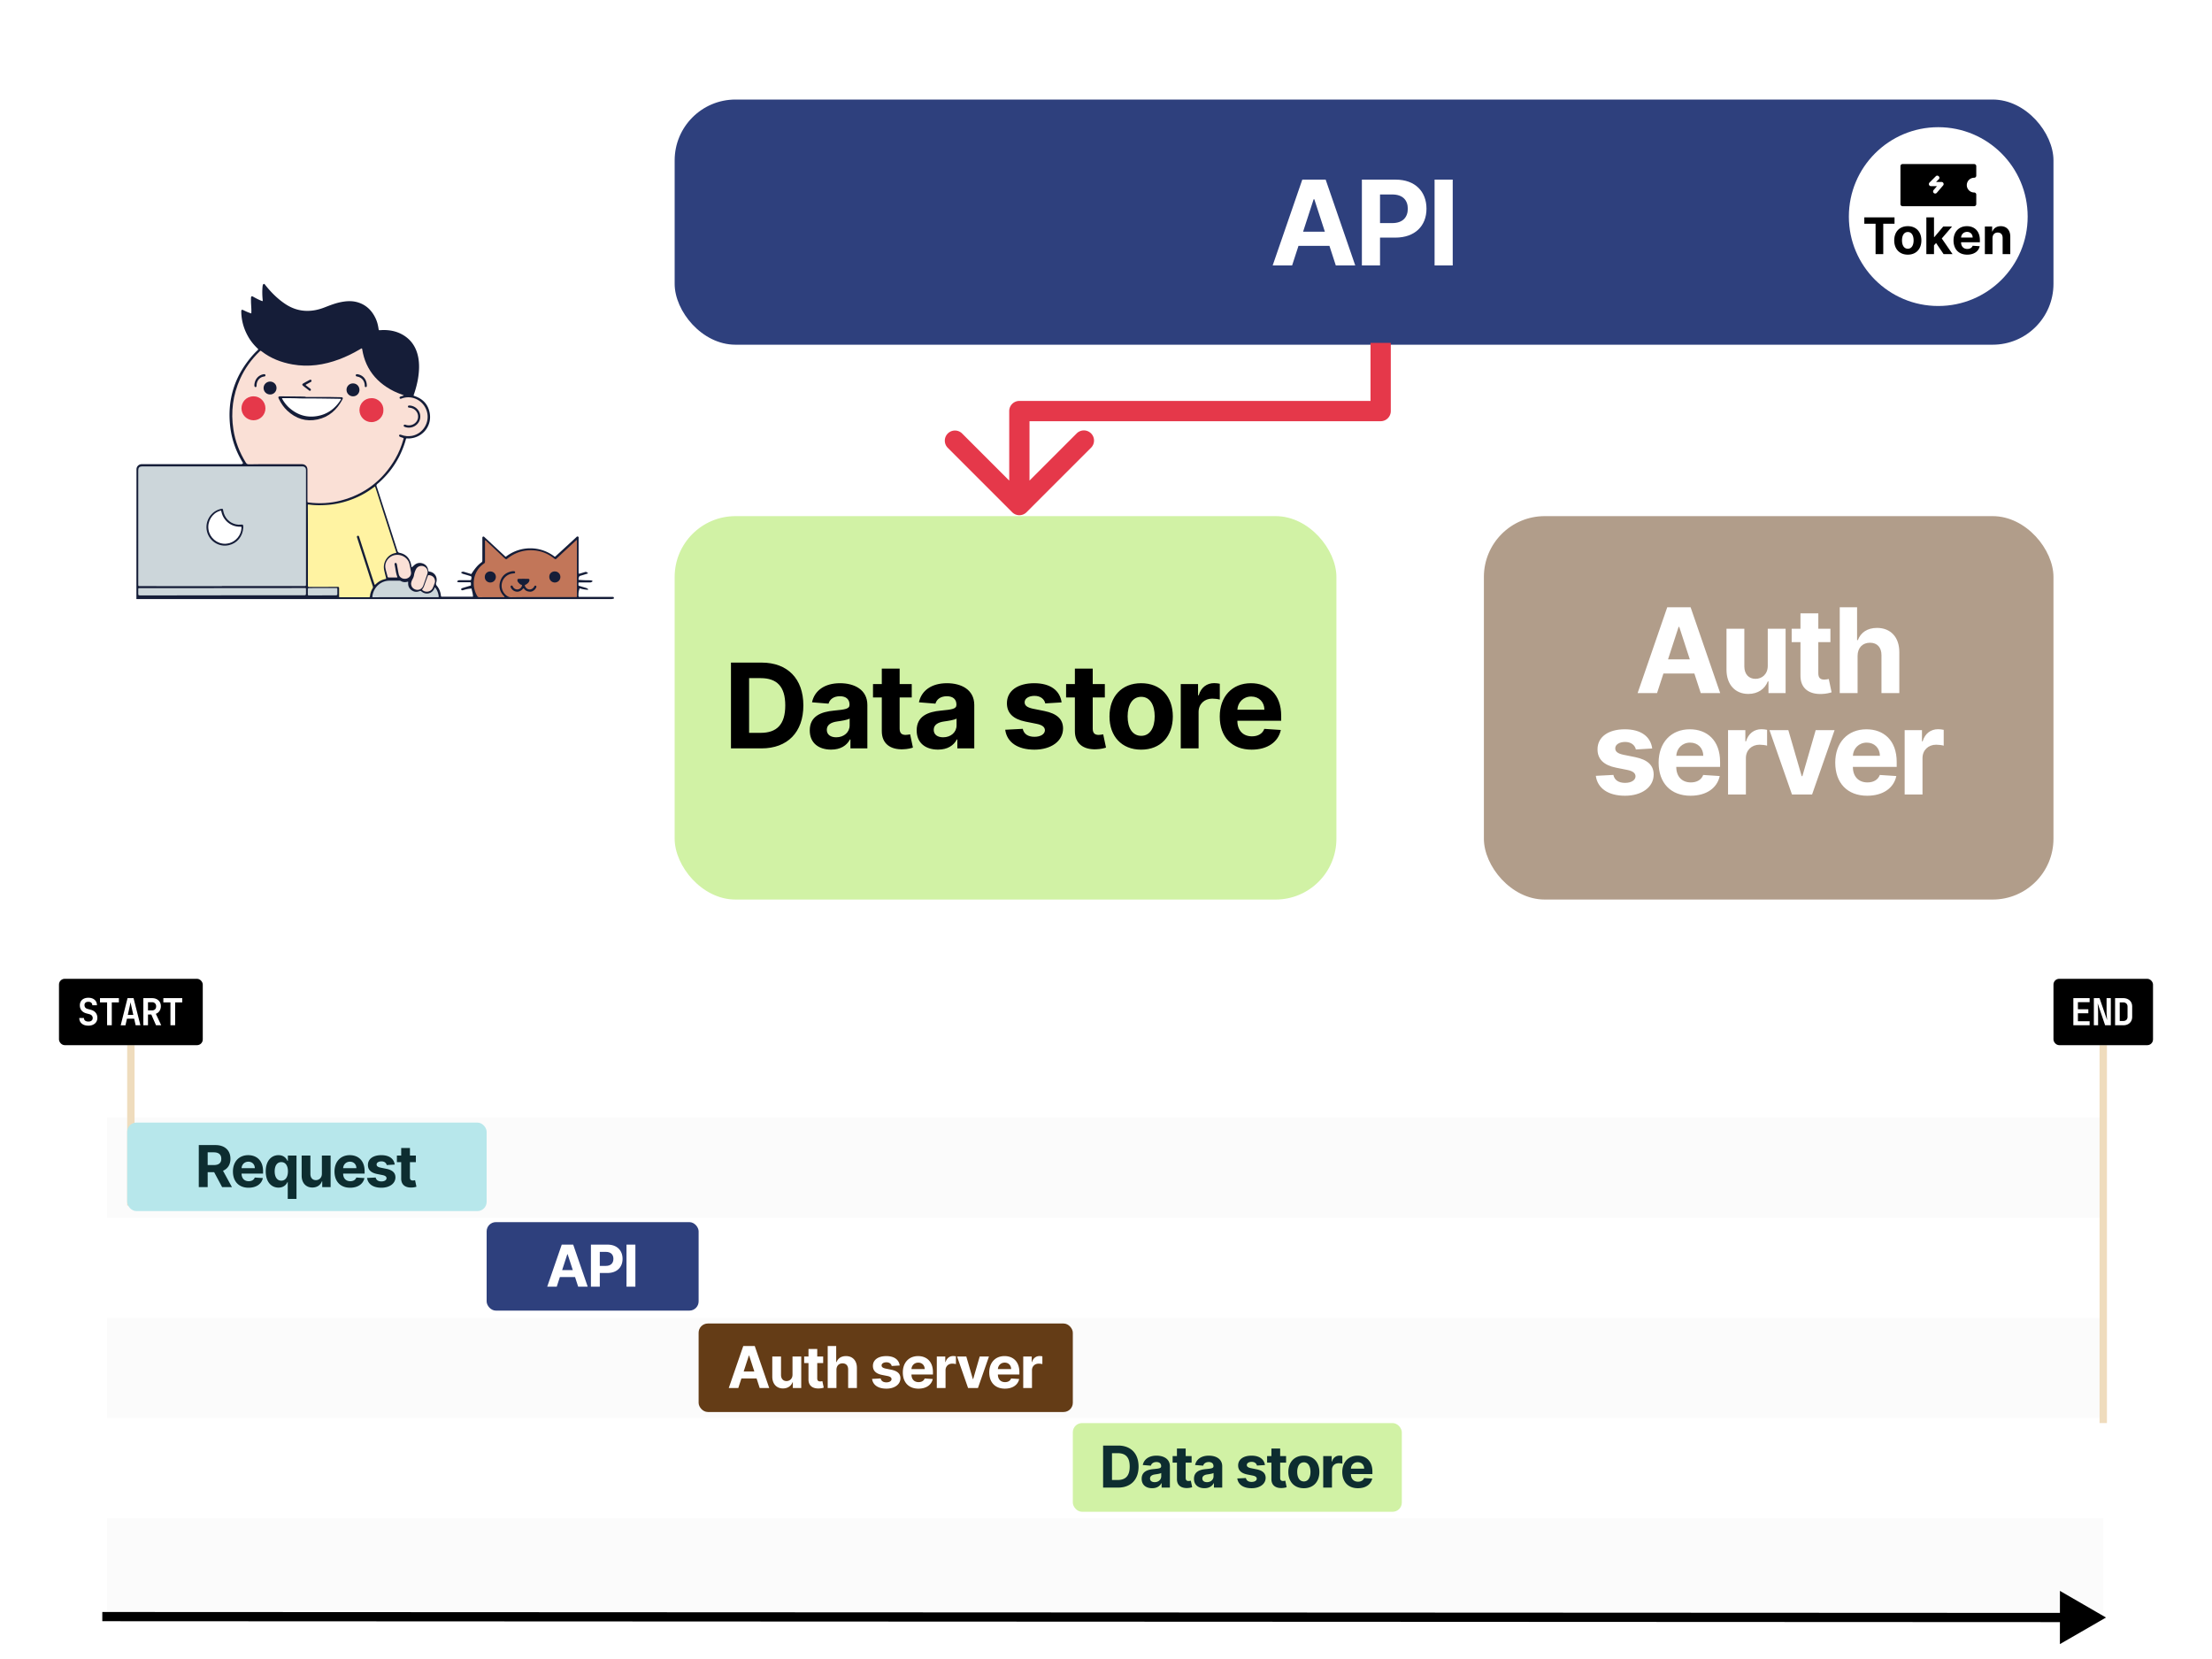
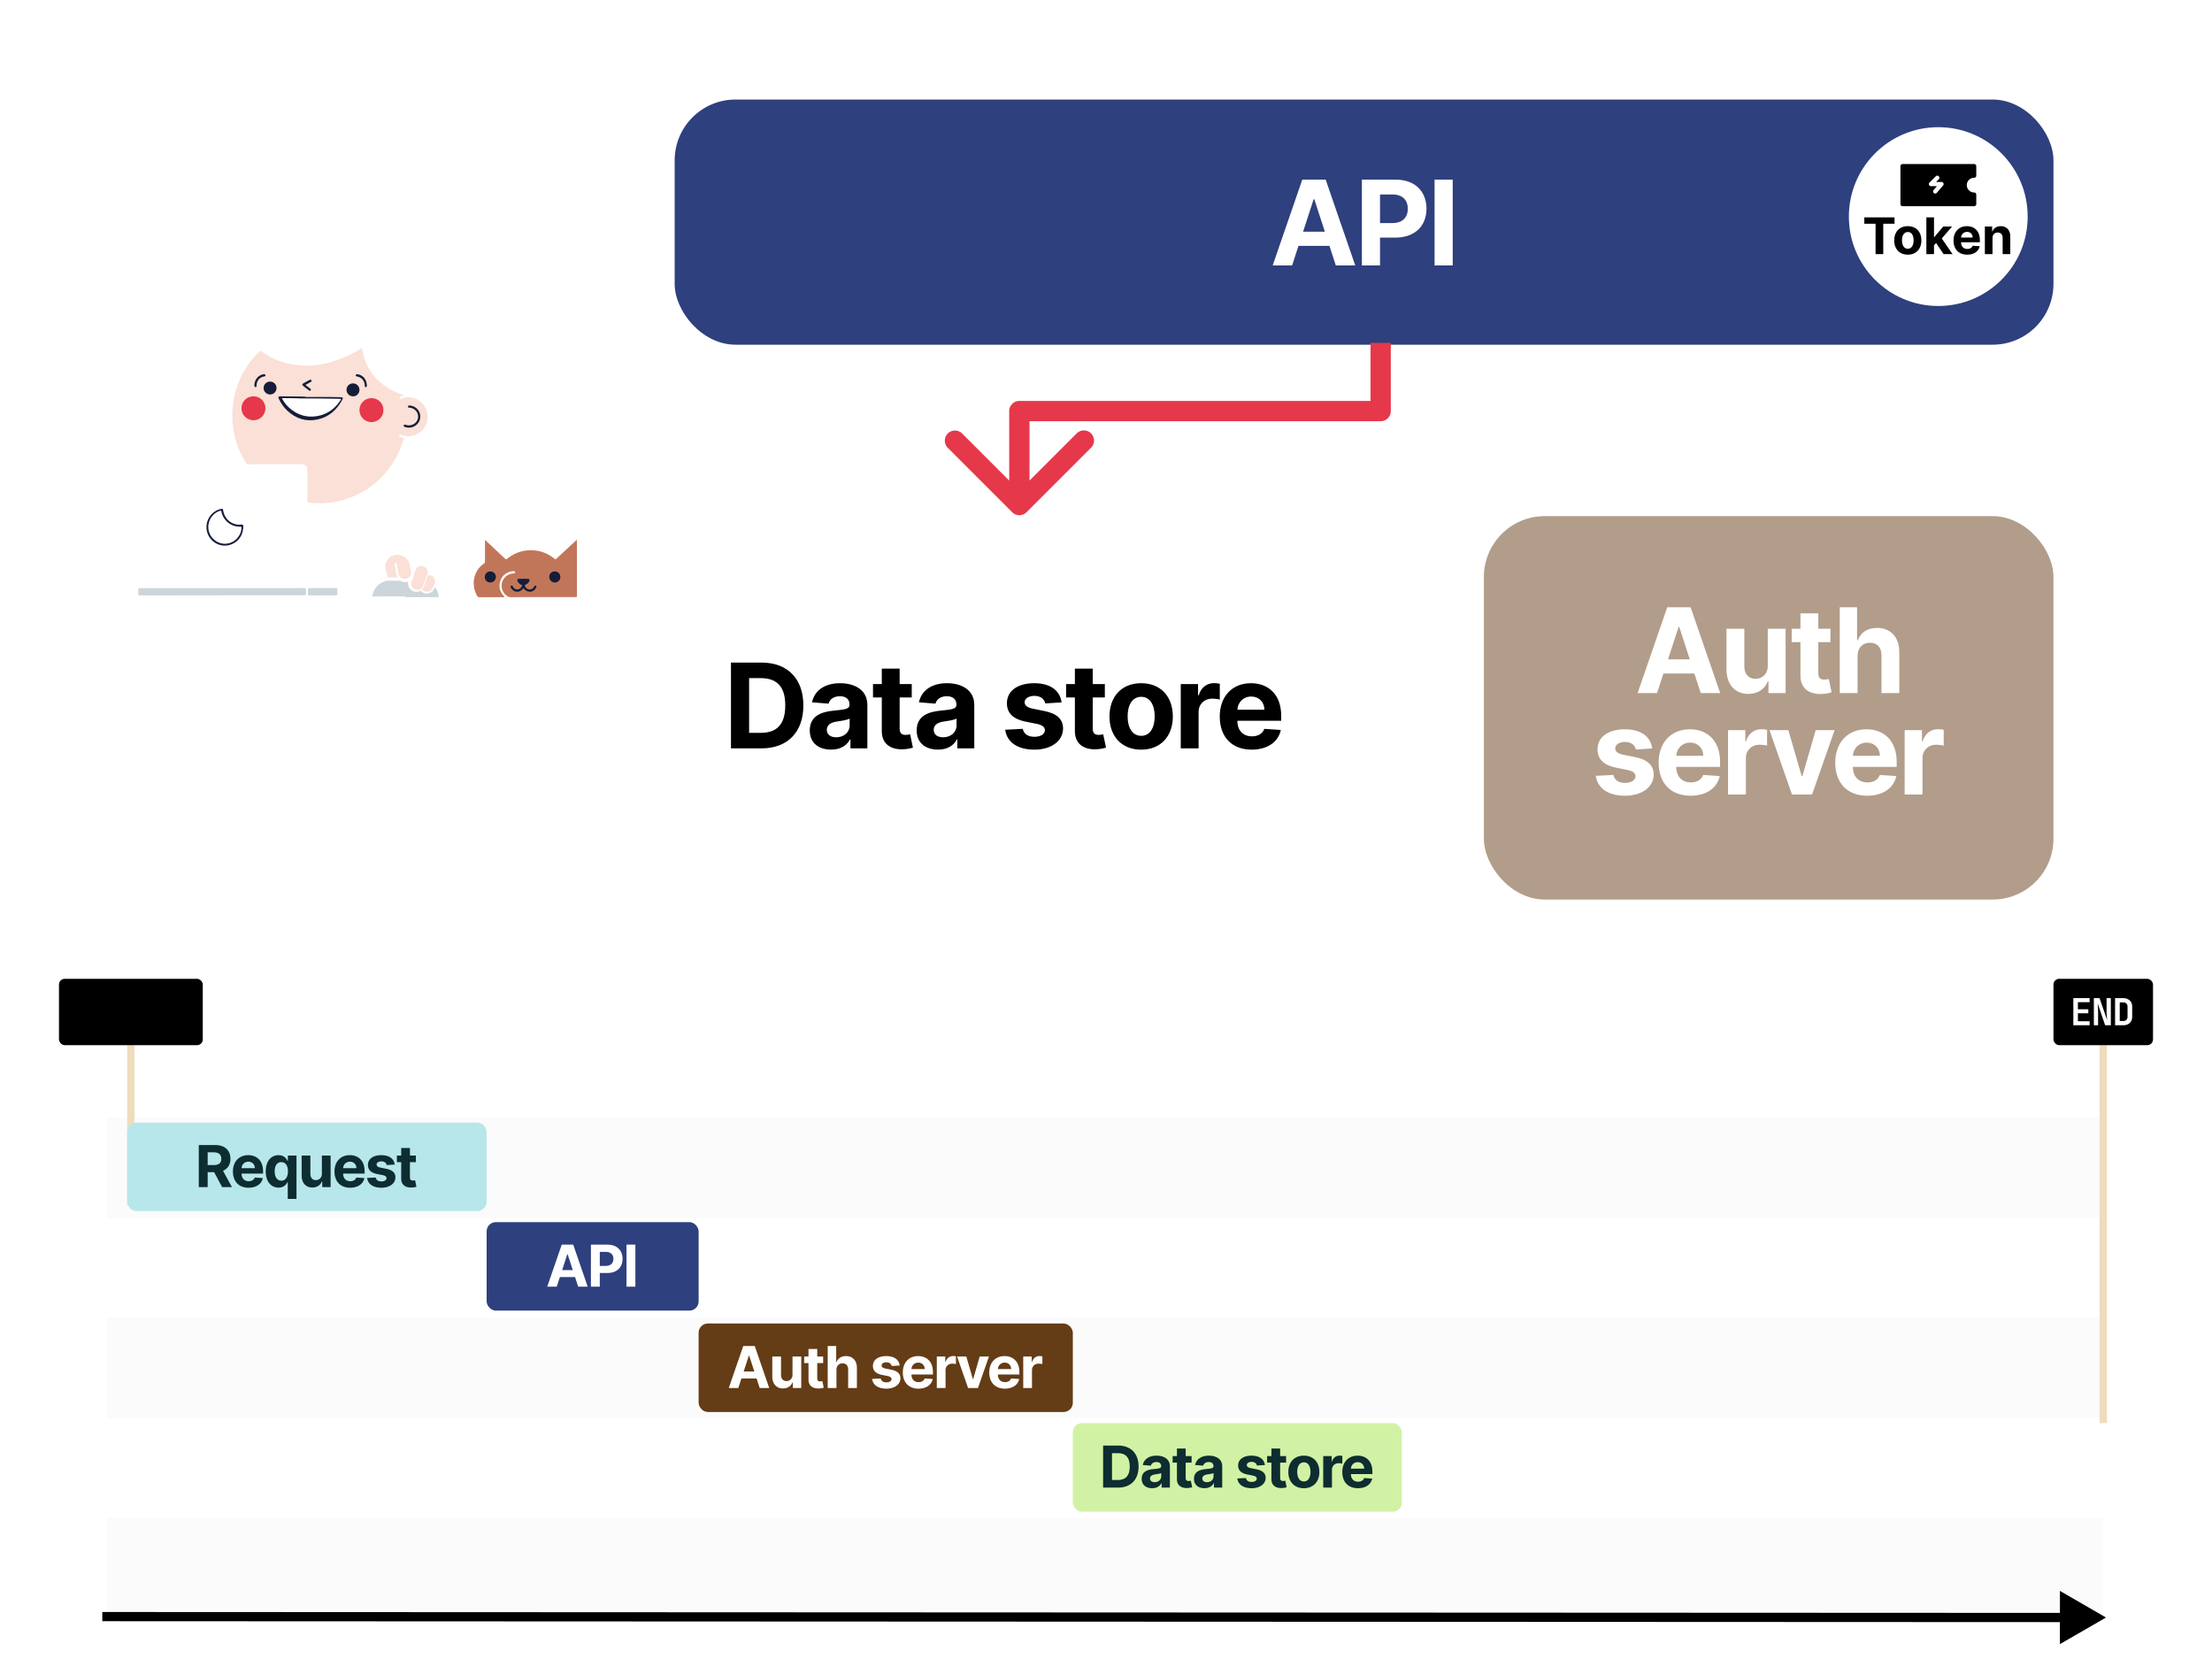
<svg xmlns="http://www.w3.org/2000/svg" viewBox="0 0 1200 900" fill="none">
  <path fill="#fff" d="M0 0h1200v900H0z" />
  <path fill="#FBFBFB" d="M58.048 823.552h1083v54.32h-1083zm0-108.64h1083v54.32h-1083zm0-108.64h1083v54.32h-1083z" />
  <rect x="264" y="663" width="115" height="48" rx="5" fill="#2E407D" />
  <path d="M302.036 698l1.693-5.201h8.229l1.693 5.201h5.167l-7.862-22.807h-6.214L296.869 698h5.167zm2.918-8.965l2.806-8.63h.178l2.806 8.63h-5.79zM320.565 698h4.822v-7.395h4.053c5.246 0 8.297-3.129 8.297-7.684 0-4.532-2.996-7.728-8.174-7.728h-8.998V698zm4.822-11.259v-7.606h3.252c2.784 0 4.131 1.515 4.131 3.786 0 2.261-1.347 3.82-4.109 3.82h-3.274zm19.305-11.548h-4.822V698h4.822v-22.807z" fill="#fff" />
  <rect x="582" y="772.016" width="178.48" height="48.112" rx="5" fill="#D1F2A5" />
  <path d="M606.512 807.016c6.949 0 11.158-4.299 11.158-11.426 0-7.105-4.209-11.381-11.092-11.381h-8.151v22.807h8.085zm-3.263-4.131V788.34h3.073c4.277 0 6.537 2.183 6.537 7.25 0 5.09-2.26 7.295-6.548 7.295h-3.062zm21.783 4.454c2.528 0 4.165-1.102 5-2.695h.134v2.372h4.499v-11.537c0-4.076-3.452-5.791-7.261-5.791-4.098 0-6.793 1.96-7.45 5.078l4.388.356c.323-1.135 1.336-1.971 3.04-1.971 1.615 0 2.539.813 2.539 2.216v.067c0 1.103-1.169 1.248-4.143 1.537-3.385.312-6.425 1.448-6.425 5.268 0 3.385 2.416 5.1 5.679 5.1zm1.359-3.274c-1.459 0-2.506-.679-2.506-1.982 0-1.337 1.103-1.994 2.773-2.228 1.036-.144 2.728-.389 3.296-.768v1.815c0 1.793-1.481 3.163-3.563 3.163zm20.054-14.154h-3.218v-4.099h-4.744v4.099h-2.339v3.563h2.339v8.909c-.023 3.352 2.26 5.012 5.702 4.867a9.28 9.28 0 002.572-.445l-.746-3.531c-.234.045-.735.156-1.181.156-.946 0-1.603-.356-1.603-1.67v-8.286h3.218v-3.563zm6.97 17.428c2.528 0 4.165-1.102 5-2.695h.133v2.372h4.5v-11.537c0-4.076-3.453-5.791-7.261-5.791-4.099 0-6.794 1.96-7.451 5.078l4.388.356c.323-1.135 1.337-1.971 3.04-1.971 1.615 0 2.539.813 2.539 2.216v.067c0 1.103-1.169 1.248-4.142 1.537-3.386.312-6.426 1.448-6.426 5.268 0 3.385 2.417 5.1 5.68 5.1zm1.358-3.274c-1.459 0-2.505-.679-2.505-1.982 0-1.337 1.102-1.994 2.773-2.228 1.035-.144 2.728-.389 3.296-.768v1.815c0 1.793-1.481 3.163-3.564 3.163zm31.448-9.277c-.423-3.151-2.962-5.1-7.283-5.1-4.377 0-7.261 2.027-7.25 5.323-.011 2.561 1.604 4.221 4.945 4.889l2.962.59c1.492.301 2.172.847 2.194 1.704-.022 1.013-1.125 1.737-2.784 1.737-1.693 0-2.818-.724-3.107-2.116l-4.666.245c.445 3.275 3.229 5.29 7.762 5.29 4.432 0 7.606-2.26 7.617-5.635-.011-2.472-1.626-3.953-4.945-4.633l-3.096-.623c-1.592-.345-2.182-.891-2.171-1.715-.011-1.025 1.147-1.693 2.617-1.693 1.648 0 2.628.902 2.862 2.005l4.343-.268zm11.477-4.877h-3.219v-4.099h-4.744v4.099h-2.338v3.563h2.338v8.909c-.022 3.352 2.261 5.012 5.702 4.867a9.29 9.29 0 002.573-.445l-.746-3.531c-.234.045-.735.156-1.181.156-.947 0-1.604-.356-1.604-1.67v-8.286h3.219v-3.563zm9.636 17.439c5.19 0 8.419-3.552 8.419-8.82 0-5.301-3.229-8.842-8.419-8.842-5.189 0-8.419 3.541-8.419 8.842 0 5.268 3.23 8.82 8.419 8.82zm.023-3.675c-2.395 0-3.62-2.194-3.62-5.178 0-2.985 1.225-5.19 3.62-5.19 2.349 0 3.574 2.205 3.574 5.19 0 2.984-1.225 5.178-3.574 5.178zm10.483 3.341h4.744v-9.677c0-2.105 1.536-3.553 3.63-3.553.657 0 1.559.111 2.005.256v-4.209a7.081 7.081 0 00-1.493-.167c-1.915 0-3.485 1.113-4.109 3.229h-.178v-2.984h-4.599v17.105zm18.832.334c4.232 0 7.083-2.06 7.751-5.234l-4.388-.289c-.479 1.303-1.704 1.982-3.285 1.982-2.372 0-3.876-1.57-3.876-4.121v-.011h11.649v-1.303c0-5.813-3.519-8.686-8.04-8.686-5.034 0-8.297 3.575-8.297 8.853 0 5.424 3.218 8.809 8.486 8.809zm-3.798-10.613c.101-1.949 1.582-3.508 3.686-3.508 2.061 0 3.486 1.47 3.497 3.508h-7.183z" fill="#0D2D30" />
  <path fill="#EFDCBD" d="M69 567h4v87h-4z" />
  <rect x="32" y="531" width="78" height="36" rx="3.104" fill="#000" />
-   <path d="M47.957 556.41c-1.506 0-2.703-.37-3.59-1.11-.889-.753-1.34-1.769-1.353-3.046h2.522c0 .605.215 1.082.646 1.432.444.336 1.042.504 1.796.504.726 0 1.29-.168 1.694-.504.417-.336.626-.8.626-1.392a1.98 1.98 0 00-.444-1.291c-.296-.364-.706-.619-1.23-.767l-1.696-.464c-1.156-.296-2.05-.827-2.683-1.594-.619-.767-.928-1.695-.928-2.784 0-.834.188-1.561.565-2.179a3.747 3.747 0 011.594-1.433c.7-.336 1.52-.504 2.461-.504 1.426 0 2.556.37 3.39 1.109.834.727 1.257 1.709 1.27 2.946h-2.521c0-.578-.188-1.029-.565-1.352-.377-.336-.908-.504-1.594-.504-.672 0-1.19.161-1.553.484-.35.31-.525.74-.525 1.291 0 .512.134.949.404 1.312.282.35.685.598 1.21.746l1.755.485c1.17.296 2.065.827 2.684 1.594.618.753.928 1.688.928 2.804 0 .834-.202 1.574-.605 2.219-.404.633-.976 1.123-1.715 1.473-.727.35-1.574.525-2.543.525zm10.144-.202V543.82h-3.853v-2.34h10.249v2.34h-3.854v12.388h-2.542zm7.38 0l3.712-14.728h3.249l3.732 14.728h-2.583l-.806-3.571H68.87l-.807 3.571h-2.582zm3.853-5.629h2.986l-.887-3.955a99.715 99.715 0 01-.384-1.775 41.913 41.913 0 01-.222-1.17c-.04.242-.114.632-.221 1.17-.108.524-.236 1.11-.384 1.755l-.888 3.975zm8.43 5.629V541.48h4.66c.982 0 1.83.181 2.542.544a4.076 4.076 0 011.695 1.534c.403.645.605 1.412.605 2.3 0 .982-.249 1.842-.747 2.582a3.977 3.977 0 01-1.977 1.554l2.926 6.214h-2.825l-2.562-5.851h-1.796v5.851h-2.522zm2.521-8.07h2.139c.713 0 1.27-.195 1.674-.585.404-.391.606-.929.606-1.615 0-.686-.209-1.23-.626-1.634-.403-.403-.955-.605-1.654-.605h-2.139v4.439zm12.182 8.07V543.82h-3.854v-2.34h10.25v2.34h-3.854v12.388h-2.542z" fill="#fff" />
  <path fill="#EFDCBD" d="M1139 567h4v205h-4z" />
  <rect x="1114" y="531" width="54" height="36" rx="3.104" fill="#000" />
  <path d="M1124.78 556.208V541.48h8.83v2.199h-6.35v3.833h5.65v2.179h-5.65v4.318h6.35v2.199h-8.83zm11.13 0V541.48h3.08l4.1 11.903c-.04-.43-.08-.934-.12-1.513l-.12-1.795a32.52 32.52 0 01-.04-1.615v-6.98h2.3v14.728h-3.09l-4.05-11.904c.02.39.06.861.1 1.412.04.552.07 1.117.1 1.695.02.579.04 1.11.04 1.594v7.203h-2.3zm11.51 0V541.48h4.38c1 0 1.86.195 2.58.585.74.376 1.32.908 1.72 1.594.4.686.6 1.493.6 2.421v5.508c0 .928-.2 1.742-.6 2.441-.4.686-.98 1.224-1.72 1.614-.72.377-1.58.565-2.58.565h-4.38zm2.53-2.32h1.85c.73 0 1.31-.202 1.74-.606.43-.416.64-.981.64-1.694v-5.508c0-.7-.21-1.251-.64-1.655-.43-.417-1.01-.625-1.74-.625h-1.85v10.088z" fill="#fff" />
  <rect x="69" y="609" width="195" height="48" rx="5" fill="#B7E7EB" />
  <path d="M107.839 644h4.822v-8.085h3.519l4.321 8.085h5.323l-4.844-8.865c2.594-1.113 4.031-3.374 4.031-6.492 0-4.533-2.996-7.45-8.174-7.45h-8.998V644zm4.822-11.96v-6.905h3.252c2.784 0 4.131 1.236 4.131 3.508 0 2.261-1.347 3.397-4.109 3.397h-3.274zm22.19 12.294c4.231 0 7.082-2.06 7.751-5.234l-4.388-.29c-.479 1.303-1.704 1.983-3.285 1.983-2.372 0-3.876-1.571-3.876-4.121v-.011h11.649v-1.303c0-5.813-3.519-8.686-8.041-8.686-5.033 0-8.296 3.575-8.296 8.853 0 5.424 3.218 8.809 8.486 8.809zm-3.798-10.613c.1-1.949 1.582-3.508 3.686-3.508 2.061 0 3.486 1.47 3.497 3.508h-7.183zm29.794 16.694v-23.52h-4.678v2.873h-.211c-.635-1.392-2.005-3.096-4.867-3.096-3.753 0-6.927 2.918-6.927 8.798 0 5.724 3.04 8.808 6.938 8.808 2.762 0 4.199-1.592 4.856-3.018h.144v9.155h4.745zm-4.644-14.968c0 3.052-1.314 5.056-3.597 5.056-2.328 0-3.597-2.071-3.597-5.056 0-2.962 1.247-5 3.597-5 2.305 0 3.597 1.949 3.597 5zm18.412 1.27c.011 2.294-1.56 3.497-3.263 3.497-1.793 0-2.952-1.259-2.963-3.274v-10.045h-4.744v10.891c.011 3.998 2.35 6.437 5.791 6.437 2.573 0 4.421-1.326 5.19-3.33h.178V644h4.555v-17.105h-4.744v9.822zm15.335 7.617c4.232 0 7.083-2.06 7.751-5.234l-4.388-.29c-.479 1.303-1.704 1.983-3.285 1.983-2.372 0-3.875-1.571-3.875-4.121v-.011h11.648v-1.303c0-5.813-3.519-8.686-8.04-8.686-5.034 0-8.297 3.575-8.297 8.853 0 5.424 3.219 8.809 8.486 8.809zm-3.797-10.613c.1-1.949 1.581-3.508 3.686-3.508 2.06 0 3.485 1.47 3.497 3.508h-7.183zm27.978-1.949c-.423-3.151-2.963-5.1-7.283-5.1-4.377 0-7.261 2.027-7.25 5.323-.011 2.561 1.603 4.221 4.944 4.889l2.963.59c1.492.301 2.171.846 2.193 1.704-.022 1.013-1.124 1.737-2.784 1.737-1.692 0-2.817-.724-3.107-2.116l-4.666.245c.446 3.274 3.23 5.29 7.762 5.29 4.432 0 7.606-2.261 7.617-5.635-.011-2.472-1.625-3.953-4.944-4.633l-3.096-.623c-1.592-.346-2.183-.891-2.172-1.715-.011-1.025 1.147-1.693 2.617-1.693 1.649 0 2.629.902 2.863 2.005l4.343-.268zm11.476-4.877h-3.218v-4.099h-4.744v4.099h-2.339v3.563h2.339v8.909c-.022 3.352 2.261 5.012 5.702 4.867a9.233 9.233 0 002.572-.446l-.746-3.53c-.234.045-.735.156-1.18.156-.947 0-1.604-.356-1.604-1.67v-8.286h3.218v-3.563z" fill="#0D2D30" />
  <rect x="379" y="718" width="203" height="48" rx="5" fill="#643C16" />
  <path d="M400.519 753l1.693-5.201h8.23l1.693 5.201h5.167l-7.862-22.807h-6.215L395.352 753h5.167zm2.918-8.965l2.806-8.63h.179l2.806 8.63h-5.791zm26.491 1.682c.012 2.294-1.559 3.497-3.263 3.497-1.793 0-2.951-1.259-2.962-3.274v-10.045h-4.744v10.891c.011 3.998 2.35 6.437 5.791 6.437 2.572 0 4.421-1.326 5.19-3.33h.178V753h4.554v-17.105h-4.744v9.822zm16.639-9.822h-3.219v-4.099h-4.744v4.099h-2.338v3.563h2.338v8.909c-.022 3.352 2.261 5.012 5.702 4.867a9.242 9.242 0 002.573-.446l-.746-3.53c-.234.045-.735.156-1.181.156-.946 0-1.604-.356-1.604-1.67v-8.286h3.219v-3.563zm7.203 7.216c.011-2.205 1.359-3.497 3.296-3.497 1.927 0 3.063 1.236 3.052 3.341V753h4.744v-10.891c.011-4.009-2.35-6.437-5.914-6.437-2.594 0-4.332 1.225-5.111 3.24h-.201v-8.719h-4.61V753h4.744v-9.889zm34.318-2.339c-.423-3.151-2.962-5.1-7.283-5.1-4.376 0-7.261 2.027-7.25 5.323-.011 2.561 1.604 4.221 4.945 4.889l2.962.59c1.492.301 2.172.846 2.194 1.704-.022 1.013-1.125 1.737-2.784 1.737-1.693 0-2.818-.724-3.107-2.116l-4.666.245c.445 3.274 3.229 5.29 7.762 5.29 4.432 0 7.606-2.261 7.617-5.635-.011-2.472-1.626-3.953-4.944-4.633l-3.096-.623c-1.593-.346-2.183-.891-2.172-1.715-.011-1.025 1.147-1.693 2.617-1.693 1.648 0 2.628.902 2.862 2.005l4.343-.268zm10.174 12.562c4.232 0 7.083-2.06 7.751-5.234l-4.388-.29c-.479 1.303-1.704 1.983-3.285 1.983-2.372 0-3.875-1.571-3.875-4.121v-.011h11.648v-1.303c0-5.813-3.519-8.686-8.04-8.686-5.034 0-8.297 3.575-8.297 8.853 0 5.424 3.219 8.809 8.486 8.809zm-3.797-10.613c.1-1.949 1.581-3.508 3.686-3.508 2.06 0 3.485 1.47 3.497 3.508h-7.183zM508.21 753h4.745v-9.678c0-2.104 1.536-3.552 3.63-3.552.657 0 1.559.111 2.005.256v-4.209a7.081 7.081 0 00-1.493-.167c-1.915 0-3.485 1.113-4.109 3.229h-.178v-2.984h-4.6V753zm28.302-17.105h-5.023l-3.541 12.238h-.179l-3.552-12.238h-5.011l5.98 17.105h5.345l5.981-17.105zm8.642 17.439c4.232 0 7.083-2.06 7.751-5.234l-4.388-.29c-.479 1.303-1.704 1.983-3.285 1.983-2.372 0-3.875-1.571-3.875-4.121v-.011h11.648v-1.303c0-5.813-3.519-8.686-8.04-8.686-5.034 0-8.297 3.575-8.297 8.853 0 5.424 3.219 8.809 8.486 8.809zm-3.797-10.613c.1-1.949 1.581-3.508 3.686-3.508 2.06 0 3.485 1.47 3.497 3.508h-7.183zM555.102 753h4.745v-9.678c0-2.104 1.536-3.552 3.63-3.552.657 0 1.559.111 2.005.256v-4.209a7.081 7.081 0 00-1.493-.167c-1.915 0-3.485 1.113-4.109 3.229h-.178v-2.984h-4.6V753z" fill="#fff" />
  <path d="M58.001 874.5l-2.5-.001-.002 5 2.5.001.002-5zm1084.499 3l-24.99-14.445-.02 28.867 25.01-14.422zm-1084.501 2l1062.001.49v-5L58.001 874.5l-.002 5z" fill="#000" />
-   <path d="M74 325l.038-70.382a2.8 2.8 0 012.799-2.798l54.217-.001c1.119-.44.719-.72.559-1-3.478-5.758-5.757-11.957-6.637-18.675-1.959-15.396 2.399-28.793 12.874-40.27.6-.64 1.2-1.24 1.84-1.839.519-.52.519-.52.04-1-1.64-1.56-3.119-3.279-4.358-5.199-2.799-4.439-4.358-9.277-4.478-14.556-.04-1.32.24-1.48 1.439-.88 1.279.64 2.599 1.2 3.998 1.64.16-2.32-.12-4.239-.16-6.199 0-.719-.04-1.399 0-2.119 0-1 .36-1.24 1.24-.72 1.399.8 2.798 1.52 4.278 2.12.879.359.879.359.799-.6-.24-2.52-.28-5.039 0-7.558.24-.96.68-1.12 1-.84.24.2.4.48.6.72 3.078 3.839 6.517 7.278 10.635 10.037 3.598 2.399 7.476 3.719 11.794 3.759 3.239.04 6.357-.64 9.356-1.799 2.799-1.08 5.597-2.2 8.516-2.84 2.958-.64 5.957-.919 8.916-.2 5.037 1.24 8.436 4.479 10.555 9.118.799 1.76 1.239 3.599 1.519 5.519.12.719.12.719.88.679 4.398-.32 8.636.36 12.474 2.64 4.598 2.759 7.157 6.918 8.156 12.077.72 3.799.52 7.558-.08 11.357-.48 2.959-1.279 5.878-2.239 8.717-.24.72-.4.68.48 1 4.478 1.52 7.277 4.599 8.076 9.238 1.12 6.358-2.958 11.997-8.876 13.396-1.079.24-2.199.4-3.318.28-.48-.08-.64.16-.76.6-.839 3.039-1.999 5.999-3.398 8.838-2.879 5.718-6.717 10.637-11.515 14.836-1.079.76-1.159 1.2-.919 1.8.559 1.559 1.039 3.159 1.559 4.718 3.238 10.078 6.517 20.115 9.715 30.193.24.72.56.999 1.28 1.119 3.158.68 5.157 2.64 5.997 5.759.16.68.28 1.4.4 2.079.759-.439 1.079-.879 1.559-1.279 1.359-1.12 2.879-1.36 4.518-.8 1.679.6 2.679 1.839 2.919 3.599.08.6.24.76.839.84 2.799.44 4.438 3.199 3.519 5.918-.24.68-.16 1.16.319 1.72 1.24 1.479 1.96 3.199 2.199 5.119.12.839 0 .839.92.839h16.512c0-1.679-.519-2.999-.799-4.439-1.879.12-3.159.44-4.398.84-.72.24-1.08.08-1.2-.32-.12-.36.16-.64.84-.839 1.159-.36 2.319-.68 3.478-1.04 1.16-.36.96-.08.96-1.36.04-.6-.2-.68-.52-.68h-5.757c-1.04-.04-1.2-.24-1.2-.56.76-.599.96-.559 1.2-.559h5.677c.52 0 .72-.16.8-.68.2-1.36.24-1.36-1.12-1.76-1.119-.36-2.279-.68-3.398-.999-.88-.36-1-.6-.92-.88.88-.4 1.12-.32 1.4-.24 1.359.4 2.678.8 4.038 1.239 1.839-2.839 3.398-4.838 5.517-6.358.4-.28.48-.6.48-1.04v-12.356c.08-.56.48-.76.96-.48 3.958 3.679 7.436 6.918 10.875 10.117.919.88.639.88 1.679.12a21.56 21.56 0 0124.988 0c.96.68.68.84 1.719-.12l10.516-9.677c.319-.28.599-.76 1.119-.56.56.2.36.759.36 1.159v17.956c0 1.159 0 1.159 1.079.84.96-.28 1.879-.56 2.839-.84 1.359.56 1.279.84.92.96l-2.279.719-2.039.6c-.56.92-.56 1.52-.52 2.08 2.879.24 4.638.24 6.397.24.999.12 1.199.32 1.159.599-.719.56-.999.56-1.239.56h-5.558c-.799 0-.839 0-.839.76 0 1.24-.08.96.959 1.28 1.08.36 2.199.64 3.319 1 .919.399 1.039.639.919.959-2.358-.12-3.438-.48-4.557-.8-.64 1.64-.64 2.8-.64 3.999 0 .44.12.68.6.64h17.272c.439 0 .879-.04 1.319.2v.76c-1 .24-1.279.24-1.599.24H74z" fill="#151D38" />
-   <path d="M120.379 318v-.08h44.576c1.045 0 1.045 0 1.045-1.035v-62.036c-.04-1.075-.643-1.712-1.728-1.831-.362-.04-.724 0-1.045 0H77.09c-1.487.04-2.09.677-2.09 2.11v61.916c0 .916 0 .916.965.916h.683c14.55.04 29.141.04 43.731.04z" fill="#CCD6DA" />
  <path d="M149.226 251.81h14.533c1.514 0 2.668.883 2.947 2.247.08.361.08.682.08 1.043v16.567c0 .923.079.883.796.963 5.853.722 11.627.401 17.321-1.083 12.981-3.41 22.816-11.032 29.546-22.665 1.911-3.289 3.344-6.819 4.38-10.51.199-.722.199-.722-.478-.923l-1.075-.361c-.677-.28-.876-.521-.757-.922.12-.441.478-.482 1.195-.241 1.911.722 3.822.883 5.813.522 5.894-1.164 9.676-7.181 8.123-12.998-1.592-5.937-7.724-9.306-13.458-7.381-.279.081-.518.241-.797.281-.278.04-.478-.12-.597-.361-.119-.281-.04-.521.159-.682.16-.12.319-.2.518-.241.438-.16.836-.28 1.274-.401.08-.04.199-.08.239-.16.08-.201-.119-.161-.239-.201-.159-.08-.358-.12-.557-.2-2.987-1.043-5.854-2.367-8.482-4.132-4.778-3.129-8.481-7.221-10.87-12.476-1.115-2.487-1.872-5.094-2.31-7.822-.119-.802-.159-.802-.836-.441-.239.12-.438.24-.677.401-3.544 2.086-7.167 3.851-10.99 5.295-8.242 3.089-16.684 4.332-25.404 2.768-6.053-1.083-11.707-3.249-16.644-7.06-.638-.482-.638-.482-1.155.04-4.46 4.292-8.004 9.226-10.552 14.842-3.942 8.785-5.137 17.931-3.663 27.439.995 6.458 3.304 12.435 6.729 17.971.398.682.836.963 1.672.963 4.699-.121 9.437-.081 14.216-.081z" fill="#FAE0D6" />
-   <path d="M167.046 296.011v21.716c0 .482.12.683.64.683 1.079-.04 2.159 0 3.279 0 4.039 0 8.078-.04 12.077-.04.84 0 .92.121.92.965v3.941c0 .644-.08.724.639.724h15.436c.52 0 .64-.201.68-.643.16-1.448.6-2.856 1.36-4.102.28-.443.32-.845.12-1.368-.84-2.493-1.64-5.026-2.439-7.52-1.96-6.112-3.959-12.225-5.919-18.337a3.974 3.974 0 01-.2-.644c-.08-.362.08-.643.44-.723.32-.081.56.08.68.361l.12.362 4.199 13.03c1.319 4.102 2.639 8.203 3.999 12.265.24.684.24.724.76.241 1.439-1.407 3.119-2.332 5.078-2.774.6-.161.64-.161.48-.765-.32-1.327-.68-2.694-.96-4.021-.919-4.021 1.52-8.163 5.479-9.209.24-.08.52-.08.76-.161.28-.04.4-.201.28-.482-.04-.161-.08-.322-.16-.443-3.119-9.732-6.279-19.504-9.398-29.235-.56-1.81-1.16-3.62-1.759-5.429-.12-.402-.32-.563-.64-.201-.12.12-.24.201-.4.281-2.639 1.971-5.479 3.7-8.478 5.067-5.839 2.694-11.997 4.223-18.435 4.464-2.72.121-5.439.08-8.118-.322-.44-.08-.6.081-.56.483v.764c.04 7.037.04 14.075.04 21.072z" fill="#FFF3A2" />
  <path d="M294.629 323.919h17.513c.838 0 .838 0 .838-.849v-29.592c0-.162.08-.364-.08-.445-.239-.121-.319.121-.478.243-2.155 2.021-4.309 4.002-6.503 6.023-1.317 1.213-2.633 2.466-3.95 3.679-.558.526-.638.485-1.236.081-.2-.121-.359-.283-.519-.404-3.152-2.386-6.662-3.8-10.572-4.083-5.226-.405-9.974 1.051-14.162 4.285-.918.727-.918.727-1.756-.041-.04-.04-.08-.081-.159-.121-3.152-2.992-6.344-5.983-9.535-8.975-.239-.242-.479-.687-.798-.566-.239.122-.12.566-.12.89v10.47c0 .485-.04.89-.558 1.213-5.745 3.921-7.101 11.562-3.75 17.464.319.566.678.809 1.356.809 4.229-.04 8.498 0 12.726-.04.28 0 .679.121.798-.122.12-.242-.279-.444-.478-.647-2.075-2.263-2.713-4.891-1.836-7.802.878-2.911 2.913-4.649 5.785-5.336.599-.162 1.197-.243 1.795-.162.32.04.519.243.519.606 0 .283-.16.486-.479.526-.359.04-.678.081-1.037.121-2.753.364-5.106 2.466-5.665 5.175a6.704 6.704 0 002.992 7.115 3.715 3.715 0 001.995.566c5.904-.121 11.649-.081 17.354-.081z" fill="#C27659" />
-   <path d="M120.453 319.042c-8.157.036-16.314.036-24.472.036H75.568c-.402 0-.603.142-.563.499v2.139c0 1.284 0 1.284 1.447 1.284 11.452 0 22.945 0 34.397-.036 17.882 0 35.724-.035 53.606-.035h.764c.562-.036.763-.214.763-.713.04-.928 0-1.819 0-2.746 0-.392-.201-.499-.603-.464h-.683c-4.259 0-8.479.036-12.738.036h-31.505zm99.508 4.917h17.559c.355.041.514-.081.474-.487-.198-1.707-.791-3.252-1.819-4.634-.158-.243-.316-.203-.395.082-.04.122-.08.244-.159.365-1.305 2.805-4.547 3.577-6.92 1.626-.435-.366-.712-.447-1.226-.203-1.463.61-2.847.406-4.152-.488-1.385-.975-2.017-2.357-1.899-4.105.04-.609 0-.65-.514-.487-1.226.325-2.372.203-3.48-.447-.277-.163-.514-.163-.83-.163-1.819 0-3.678-.041-5.497 0-4.192.081-7.791 3.048-8.858 7.234a7.974 7.974 0 00-.238 1.342c-.039.284.08.406.356.406h.752c5.655-.041 11.27-.041 16.846-.041z" fill="#CCD6DA" />
+   <path d="M120.453 319.042c-8.157.036-16.314.036-24.472.036H75.568c-.402 0-.603.142-.563.499v2.139c0 1.284 0 1.284 1.447 1.284 11.452 0 22.945 0 34.397-.036 17.882 0 35.724-.035 53.606-.035h.764c.562-.036.763-.214.763-.713.04-.928 0-1.819 0-2.746 0-.392-.201-.499-.603-.464h-.683c-4.259 0-8.479.036-12.738.036h-31.505zm99.508 4.917h17.559c.355.041.514-.081.474-.487-.198-1.707-.791-3.252-1.819-4.634-.158-.243-.316-.203-.395.082-.04.122-.08.244-.159.365-1.305 2.805-4.547 3.577-6.92 1.626-.435-.366-.712-.447-1.226-.203-1.463.61-2.847.406-4.152-.488-1.385-.975-2.017-2.357-1.899-4.105.04-.609 0-.65-.514-.487-1.226.325-2.372.203-3.48-.447-.277-.163-.514-.163-.83-.163-1.819 0-3.678-.041-5.497 0-4.192.081-7.791 3.048-8.858 7.234a7.974 7.974 0 00-.238 1.342h.752c5.655-.041 11.27-.041 16.846-.041z" fill="#CCD6DA" />
  <path d="M213.007 313.287h2.188c.289 0 .454-.077.33-.386-.826-2.127-.949-4.408-1.445-6.612-.124-.502.083-.812.454-.889.372-.077.62.155.743.657.124.503.207 1.044.289 1.547.248 1.314.454 2.629.743 3.905.413 1.74 2.106 2.745 3.964 2.435 1.816-.348 2.972-1.894 2.683-3.634-.248-1.508-.496-2.977-.867-4.446-.784-3.286-4.293-5.374-7.802-4.756-3.344.58-5.78 3.867-5.202 7.076.289 1.546.784 3.054 1.156 4.601.083.348.289.502.702.502h2.064zm9.993 3.36c.082 1.124.449 2.007 1.348 2.648 1.88 1.365 4.413.683 5.231-1.484.776-2.127 1.511-4.293 2.247-6.46.082-.241.122-.482.163-.763.123-1.564-.817-2.969-2.37-3.45-1.511-.442-3.187.2-3.922 1.605-.491.963-.899 2.006-1.063 3.089a6.383 6.383 0 01-.776 2.247c-.49.843-.776 1.726-.858 2.568z" fill="#FAE0D6" />
  <path d="M174.838 323v-.036h7.472c.406-.036.69-.18.69-.577v-3.027c0-.252-.162-.36-.447-.36h-9.908c-1.665 0-3.33.036-4.955.036-.487 0-.69.144-.69.577.041.901 0 1.801 0 2.666 0 .685 0 .721.812.721h7.026z" fill="#CCD6DA" />
  <path d="M236 315.398c0-1.79-1.151-3.074-2.899-3.347-.768-.116-.853-.077-1.109.584-.469 1.245-.895 2.49-1.364 3.697-.426 1.089-.639 2.295-1.492 3.229-.299.312-.043.506.17.701 1.791 1.362 4.52.778 5.458-1.245.426-.934.767-1.907 1.108-2.88.128-.311.128-.623.128-.739z" fill="#FAE0D6" />
  <path d="M131.982 286.205c-.317 4.863-3.328 8.491-7.766 9.528-5.707 1.355-11.334-2.592-12.126-8.452-.674-4.943 2.496-9.967 7.648-11.163 1.109-.239 1.189-.199 1.347.917.674 3.788 3.21 6.578 6.895 7.415.872.2 1.744.24 2.655.16 1.189-.12 1.308 0 1.347 1.196.04.199 0 .399 0 .399z" fill="#151D38" />
  <path d="M122.175 295c.607-.041 1.415-.123 2.223-.328 3.597-.983 6.427-4.424 6.588-8.111.041-.82.041-.82-.727-.82-4.81.082-9.013-3.195-10.104-7.947-.243-1.065-.364-.819-1.011-.614-4.163 1.392-6.749 5.735-6.022 10.2.687 4.342 4.527 7.661 9.053 7.62z" fill="#fff" />
  <path d="M165.814 215.365h13.172c2.018 0 4.035.081 6.053.121.949.041 1.186.365.751 1.175-2.967 5.632-7.318 9.562-13.528 10.899-6.251 1.337-11.749-.405-16.456-4.821-1.86-1.742-3.284-3.849-4.431-6.159-.118-.243-.237-.446-.316-.689-.158-.486 0-.729.514-.85.198-.041.396-.041.554-.041l11.669.122c.673 0 1.306.081 1.978.081.04.081.04.121.04.162z" fill="#151D38" />
  <path d="M169.073 216.154h-3.574c-1.486 0-2.932 0-4.418-.077-2.529-.077-5.059-.077-7.589-.077-.563 0-.603.039-.322.502a18.162 18.162 0 003.856 4.824c4.417 3.859 9.557 5.442 15.42 4.322 5.381-1.042 9.317-4.052 12.208-8.452.522-.81.522-.849-.482-.849-5.019-.077-10.079-.154-15.099-.193z" fill="#fff" />
  <path d="M131 221.5c0-3.269 2.452-6.461 6.539-6.5 3.581-.039 6.461 2.919 6.461 6.5 0 3.62-2.88 6.5-6.5 6.5-3.581-.039-6.5-2.919-6.5-6.5zm76.99 1.02c.156 3.123-2.535 6.441-6.475 6.48-3.589 0-6.476-2.889-6.515-6.48 0-3.669 2.848-6.519 6.515-6.519 3.862-.078 6.67 3.24 6.475 6.519z" fill="#E5384A" />
  <path d="M146.478 207c1.975 0 3.564 1.546 3.521 3.521 0 1.933-1.546 3.479-3.435 3.479-1.975 0-3.564-1.546-3.564-3.521 0-1.89 1.546-3.436 3.478-3.479zm45.044 1.001c1.975 0 3.478 1.545 3.478 3.563-.043 1.932-1.589 3.478-3.521 3.435-1.889 0-3.478-1.588-3.478-3.478a3.43 3.43 0 013.521-3.52zm36.477 18.059c-.04 4.067-4.208 6.933-8.176 5.616a1.405 1.405 0 01-.361-.155c-.401-.155-.561-.426-.401-.813.121-.349.481-.387.802-.31.2.039.441.155.641.194 2.766.736 5.652-.969 6.213-3.641.561-2.75-1.363-5.346-4.209-5.733-.24-.039-.521-.077-.761-.116-.281-.039-.441-.271-.441-.543 0-.348.2-.503.521-.542.2-.039.441 0 .681 0 3.167.349 5.532 2.944 5.491 6.043zm-59.001-19.375c0 .284-.223.447-.483.568a67.13 67.13 0 01-2.378 1.299c-.334.163-.408.325-.074.569.669.487 1.3 1.014 1.969 1.501.186.122.334.244.483.406.186.203.186.487.037.731s-.371.284-.631.203a.761.761 0 01-.372-.244c-1.003-.771-2.043-1.542-3.046-2.354-.706-.568-.669-.974.111-1.421a95.695 95.695 0 013.418-1.867c.557-.203 1.003 0 .966.609zM138 208.924c.114-2.898 2.01-5.299 4.703-5.837.304-.083.607-.125.911-.042.227.042.379.249.379.497.038.29-.076.538-.341.621a5.376 5.376 0 01-.797.165c-2.048.456-3.414 2.112-3.641 4.347-.038.249-.038.456-.038.704-.038.373-.19.621-.569.621-.379 0-.531-.29-.569-.662-.038-.125-.038-.249-.038-.414zm61-.021c0 .162 0 .447-.039.691-.078.284-.274.406-.548.406s-.469-.163-.509-.447c-.039-.203 0-.407-.039-.569-.117-2.398-1.643-4.227-3.913-4.674-.117-.041-.234-.041-.352-.081-.391-.082-.665-.285-.587-.732.079-.447.431-.528.783-.488 1.33.163 2.465.691 3.443 1.626 1.096 1.179 1.683 2.561 1.761 4.268zm88.66 112.088c-1.5-.043-2.514-.472-3.285-1.503-.324-.387-.446-.387-.77 0-1.42 1.675-3.488 1.976-5.151.816-.567-.387-1.014-.945-1.338-1.59-.162-.343-.203-.773.203-.988.405-.214.649 0 .851.387.122.258.284.515.487.773 1.338 1.504 3.691 1.031 4.421-.859.162-.429.202-.687-.325-.816-.73-.215-1.176-.816-1.663-1.375a1.494 1.494 0 01-.365-.816c-.121-.601.082-.988.69-.988 1.703-.043 3.447-.043 5.15 0 .568 0 .771.387.609.988-.244.988-.974 1.504-1.704 2.019-.243.172-.649.129-.73.43-.081.386.163.773.406 1.117 1.095 1.589 3.285 1.589 4.42 0 .122-.172.244-.43.365-.602.203-.301.487-.343.771-.215.284.172.365.473.243.774a4.071 4.071 0 01-1.095 1.546c-.73.601-1.541.945-2.19.902zm13.341-10.99c1.714 0 2.999 1.328 2.999 2.999 0 1.714-1.371 3.042-3.085 2.999-1.671-.043-2.957-1.371-2.914-3.085-.043-1.671 1.286-2.956 3-2.913zM265.979 316c-1.66 0-2.979-1.277-2.979-2.979 0-1.702 1.234-2.978 2.936-3.021 1.745 0 3.064 1.277 3.064 2.979-.043 1.702-1.319 3.021-3.021 3.021z" fill="#151D38" />
-   <rect x="366" y="280" width="359" height="208" rx="33" fill="#D1F2A5" />
  <path d="M413.045 406c14.182 0 22.773-8.773 22.773-23.318 0-14.5-8.591-23.227-22.636-23.227h-16.637V406h16.5zm-6.659-8.432v-29.682h6.273c8.727 0 13.341 4.455 13.341 14.796 0 10.386-4.614 14.886-13.364 14.886h-6.25zm44.495 9.091c5.159 0 8.5-2.25 10.204-5.5h.273V406h9.182v-23.545c0-8.319-7.046-11.819-14.818-11.819-8.364 0-13.864 4-15.205 10.364l8.955.727c.659-2.318 2.727-4.022 6.204-4.022 3.296 0 5.182 1.659 5.182 4.522v.137c0 2.25-2.386 2.545-8.455 3.136-6.909.636-13.113 2.955-13.113 10.75 0 6.909 4.932 10.409 11.591 10.409zm2.772-6.682c-2.977 0-5.113-1.386-5.113-4.045 0-2.727 2.25-4.068 5.659-4.546 2.113-.295 5.568-.795 6.727-1.568v3.705c0 3.659-3.023 6.454-7.273 6.454zm40.966-28.886h-6.568v-8.364h-9.682v8.364h-4.772v7.273h4.772v18.181c-.045 6.841 4.614 10.228 11.637 9.932 2.5-.091 4.272-.591 5.25-.909l-1.523-7.204c-.477.091-1.5.318-2.409.318-1.932 0-3.273-.727-3.273-3.409v-16.909h6.568v-7.273zm14.262 35.568c5.159 0 8.5-2.25 10.204-5.5h.273V406h9.182v-23.545c0-8.319-7.046-11.819-14.818-11.819-8.364 0-13.864 4-15.205 10.364l8.955.727c.659-2.318 2.727-4.022 6.204-4.022 3.296 0 5.182 1.659 5.182 4.522v.137c0 2.25-2.386 2.545-8.455 3.136-6.909.636-13.113 2.955-13.113 10.75 0 6.909 4.932 10.409 11.591 10.409zm2.772-6.682c-2.977 0-5.113-1.386-5.113-4.045 0-2.727 2.25-4.068 5.659-4.546 2.113-.295 5.568-.795 6.727-1.568v3.705c0 3.659-3.023 6.454-7.273 6.454zm64.256-18.932c-.864-6.431-6.045-10.409-14.864-10.409-8.931 0-14.818 4.137-14.795 10.864-.023 5.227 3.273 8.614 10.091 9.977l6.045 1.205c3.046.613 4.432 1.727 4.478 3.477-.046 2.068-2.296 3.546-5.682 3.546-3.455 0-5.75-1.478-6.341-4.319l-9.523.5c.909 6.682 6.591 10.796 15.841 10.796 9.046 0 15.523-4.614 15.546-11.5-.023-5.046-3.319-8.068-10.091-9.455l-6.319-1.272c-3.25-.705-4.454-1.819-4.431-3.5-.023-2.091 2.341-3.455 5.341-3.455 3.363 0 5.363 1.841 5.84 4.091l8.864-.546zm23.46-9.954h-6.568v-8.364h-9.682v8.364h-4.772v7.273h4.772v18.181c-.045 6.841 4.614 10.228 11.637 9.932 2.5-.091 4.272-.591 5.25-.909l-1.523-7.204c-.477.091-1.5.318-2.409.318-1.932 0-3.273-.727-3.273-3.409v-16.909h6.568v-7.273zm19.705 35.591c10.591 0 17.182-7.25 17.182-18 0-10.818-6.591-18.046-17.182-18.046-10.591 0-17.182 7.228-17.182 18.046 0 10.75 6.591 18 17.182 18zm.045-7.5c-4.886 0-7.386-4.477-7.386-10.568 0-6.091 2.5-10.591 7.386-10.591 4.796 0 7.296 4.5 7.296 10.591 0 6.091-2.5 10.568-7.296 10.568zM640.551 406h9.682v-19.75c0-4.295 3.136-7.25 7.409-7.25 1.341 0 3.182.227 4.091.523v-8.591c-.864-.205-2.068-.341-3.045-.341-3.91 0-7.114 2.273-8.387 6.591h-.363v-6.091h-9.387V406zm38.472.682c8.636 0 14.454-4.205 15.818-10.682l-8.955-.591c-.977 2.659-3.477 4.046-6.704 4.046-4.841 0-7.909-3.205-7.909-8.41v-.022h23.772v-2.659c0-11.864-7.181-17.728-16.409-17.728-10.272 0-16.931 7.296-16.931 18.069 0 11.068 6.568 17.977 17.318 17.977zm-7.75-21.659c.204-3.978 3.227-7.159 7.522-7.159 4.205 0 7.114 3 7.137 7.159h-14.659z" fill="#000" />
  <g opacity=".5">
    <rect x="805" y="280" width="309" height="208" rx="33" fill="#643C16" />
    <path d="M898.943 376l3.455-10.614h16.795L922.648 376h10.545l-16.045-46.545h-12.682L888.398 376h10.545zm5.955-18.295l5.727-17.614h.364l5.727 17.614h-11.818zM959 361.136c.023 4.682-3.182 7.137-6.659 7.137-3.659 0-6.023-2.568-6.046-6.682v-20.5h-9.681v22.227c.022 8.159 4.795 13.137 11.818 13.137 5.25 0 9.023-2.705 10.591-6.796h.363V376h9.296v-34.909H959v20.045zm33.994-20.045h-6.568v-8.364h-9.682v8.364h-4.772v7.273h4.772v18.181c-.045 6.841 4.614 10.228 11.637 9.932 2.5-.091 4.272-.591 5.25-.909l-1.523-7.204c-.477.091-1.5.318-2.409.318-1.932 0-3.273-.727-3.273-3.409v-16.909h6.568v-7.273zm14.736 14.727c.03-4.5 2.78-7.136 6.73-7.136 3.93 0 6.25 2.523 6.23 6.818V376h9.68v-22.227c.02-8.182-4.8-13.137-12.07-13.137-5.29 0-8.84 2.5-10.43 6.614h-.41v-17.795h-9.409V376h9.679v-20.182zm-111.415 50.227c-.863-6.431-6.045-10.409-14.863-10.409-8.932 0-14.818 4.137-14.796 10.864-.022 5.227 3.273 8.614 10.091 9.977l6.046 1.205c3.045.613 4.431 1.727 4.477 3.477-.046 2.068-2.296 3.546-5.682 3.546-3.454 0-5.75-1.478-6.341-4.319l-9.523.5c.91 6.682 6.591 10.796 15.841 10.796 9.046 0 15.523-4.614 15.546-11.5-.023-5.046-3.318-8.068-10.091-9.455l-6.318-1.272c-3.25-.705-4.455-1.819-4.432-3.5-.023-2.091 2.341-3.455 5.341-3.455 3.363 0 5.363 1.841 5.841 4.091l8.863-.546zm20.802 25.637c8.636 0 14.454-4.205 15.818-10.682l-8.955-.591c-.977 2.659-3.477 4.046-6.704 4.046-4.841 0-7.909-3.205-7.909-8.41v-.022h23.772v-2.659c0-11.864-7.182-17.728-16.409-17.728-10.273 0-16.932 7.296-16.932 18.069 0 11.068 6.569 17.977 17.319 17.977zm-7.75-21.659c.204-3.978 3.227-7.159 7.522-7.159 4.205 0 7.114 3 7.137 7.159h-14.659zM937.457 431h9.682v-19.75c0-4.295 3.137-7.25 7.409-7.25 1.341 0 3.182.227 4.091.523v-8.591c-.863-.205-2.068-.341-3.045-.341-3.909 0-7.114 2.273-8.387 6.591h-.363v-6.091h-9.387V431zm57.796-34.909h-10.25l-7.227 24.977h-.364l-7.25-24.977h-10.227L972.139 431h10.909l12.205-34.909zm17.677 35.591c8.64 0 14.45-4.205 15.82-10.682l-8.96-.591c-.97 2.659-3.47 4.046-6.7 4.046-4.84 0-7.91-3.205-7.91-8.41v-.022h23.77v-2.659c0-11.864-7.18-17.728-16.41-17.728-10.27 0-16.929 7.296-16.929 18.069 0 11.068 6.569 17.977 17.319 17.977zm-7.75-21.659c.2-3.978 3.23-7.159 7.52-7.159 4.21 0 7.12 3 7.14 7.159h-14.66zM1033.27 431h9.68v-19.75c0-4.295 3.14-7.25 7.41-7.25 1.34 0 3.18.227 4.09.523v-8.591c-.86-.205-2.07-.341-3.04-.341-3.91 0-7.12 2.273-8.39 6.591h-.36v-6.091h-9.39V431z" fill="#fff" />
  </g>
  <rect x="366" y="54" width="748" height="133" rx="33" fill="#2E407D" />
  <path d="M700.963 144l3.455-10.614h16.795L724.668 144h10.545l-16.045-46.546h-12.682L690.418 144h10.545zm5.955-18.295l5.727-17.614h.364l5.727 17.614h-11.818zM738.816 144h9.841v-15.091h8.272c10.705 0 16.932-6.386 16.932-15.682 0-9.25-6.114-15.773-16.682-15.773h-18.363V144zm9.841-22.977V105.5h6.636c5.682 0 8.432 3.091 8.432 7.727 0 4.614-2.75 7.796-8.387 7.796h-6.681zm39.437-23.569h-9.841V144h9.841V97.454z" fill="#fff" />
  <path d="M553 223v-5.5a5.5 5.5 0 00-5.5 5.5h5.5zm-3.889 54.889a5.5 5.5 0 007.778 0l35.002-35.001a5.5 5.5 0 00-7.778-7.779L553 266.222l-31.113-31.113a5.501 5.501 0 00-7.778 7.779l35.002 35.001zM749 223v5.5a5.5 5.5 0 005.5-5.5H749zm-201.5 0v51h11v-51h-11zm196-37v37h11v-37h-11zm5.5 31.5H553v11h196v-11z" fill="#E5384A" />
  <circle cx="1051.5" cy="117.5" r="48.5" fill="#fff" />
  <path d="M1070.98 96.429c.3 0 .59-.12.81-.335.21-.215.33-.505.33-.808v-5.143c0-.303-.12-.594-.33-.808a1.163 1.163 0 00-.81-.335h-38.86c-.3 0-.59.12-.81.335-.21.214-.33.505-.33.808v20.571c0 .303.12.594.33.808.22.215.51.335.81.335h38.86c.3 0 .59-.12.81-.335.21-.214.33-.505.33-.808v-5.143c0-.303-.12-.593-.33-.808a1.163 1.163 0 00-.81-.334 4 4 0 01-4-4 4 4 0 014-4zm-16.85 4.172l-3.43 4c-.19.227-.47.367-.78.39a1.124 1.124 0 01-1.22-1.046c-.03-.302.07-.601.27-.832l1.81-2.113h-3.23c-.23 0-.45-.067-.63-.193a1.085 1.085 0 01-.42-.513 1.147 1.147 0 01-.07-.66c.04-.222.15-.425.31-.585l3.43-3.428c1.04-1.04 2.66.573 1.62 1.616l-1.48 1.477h2.96a1.14 1.14 0 011.03.666c.1.198.13.419.1.635-.03.217-.12.42-.27.586zm-42.75 20.785h6.11v16.471h4.17v-16.471h6.11v-3.477h-16.39v3.477zm23.6 16.763c4.53 0 7.36-3.107 7.36-7.714 0-4.636-2.83-7.734-7.36-7.734-4.54 0-7.37 3.098-7.37 7.734 0 4.607 2.83 7.714 7.37 7.714zm.02-3.214c-2.1 0-3.17-1.919-3.17-4.529 0-2.611 1.07-4.539 3.17-4.539 2.05 0 3.12 1.928 3.12 4.539 0 2.61-1.07 4.529-3.12 4.529zm10.04 2.922h4.15v-4.753l1.12-1.276 4.08 6.029h4.86l-5.84-8.484 5.56-6.477h-4.77l-4.79 5.679h-.22v-10.666h-4.15v19.948zm22.16.292c3.7 0 6.2-1.802 6.78-4.578l-3.83-.253c-.42 1.14-1.5 1.734-2.88 1.734-2.07 0-3.39-1.373-3.39-3.604v-.01h10.19v-1.139c0-5.085-3.08-7.598-7.03-7.598-4.4 0-7.26 3.127-7.26 7.744 0 4.743 2.82 7.704 7.42 7.704zm-3.32-9.282c.09-1.705 1.39-3.068 3.23-3.068 1.8 0 3.04 1.285 3.05 3.068h-6.28zm17.05.341c.01-1.929 1.16-3.059 2.83-3.059 1.67 0 2.67 1.091 2.66 2.922v8.786h4.15v-9.526c0-3.487-2.04-5.63-5.16-5.63-2.22 0-3.83 1.091-4.5 2.835h-.18v-2.64h-3.95v14.961h4.15v-8.649z" fill="#000" />
</svg>